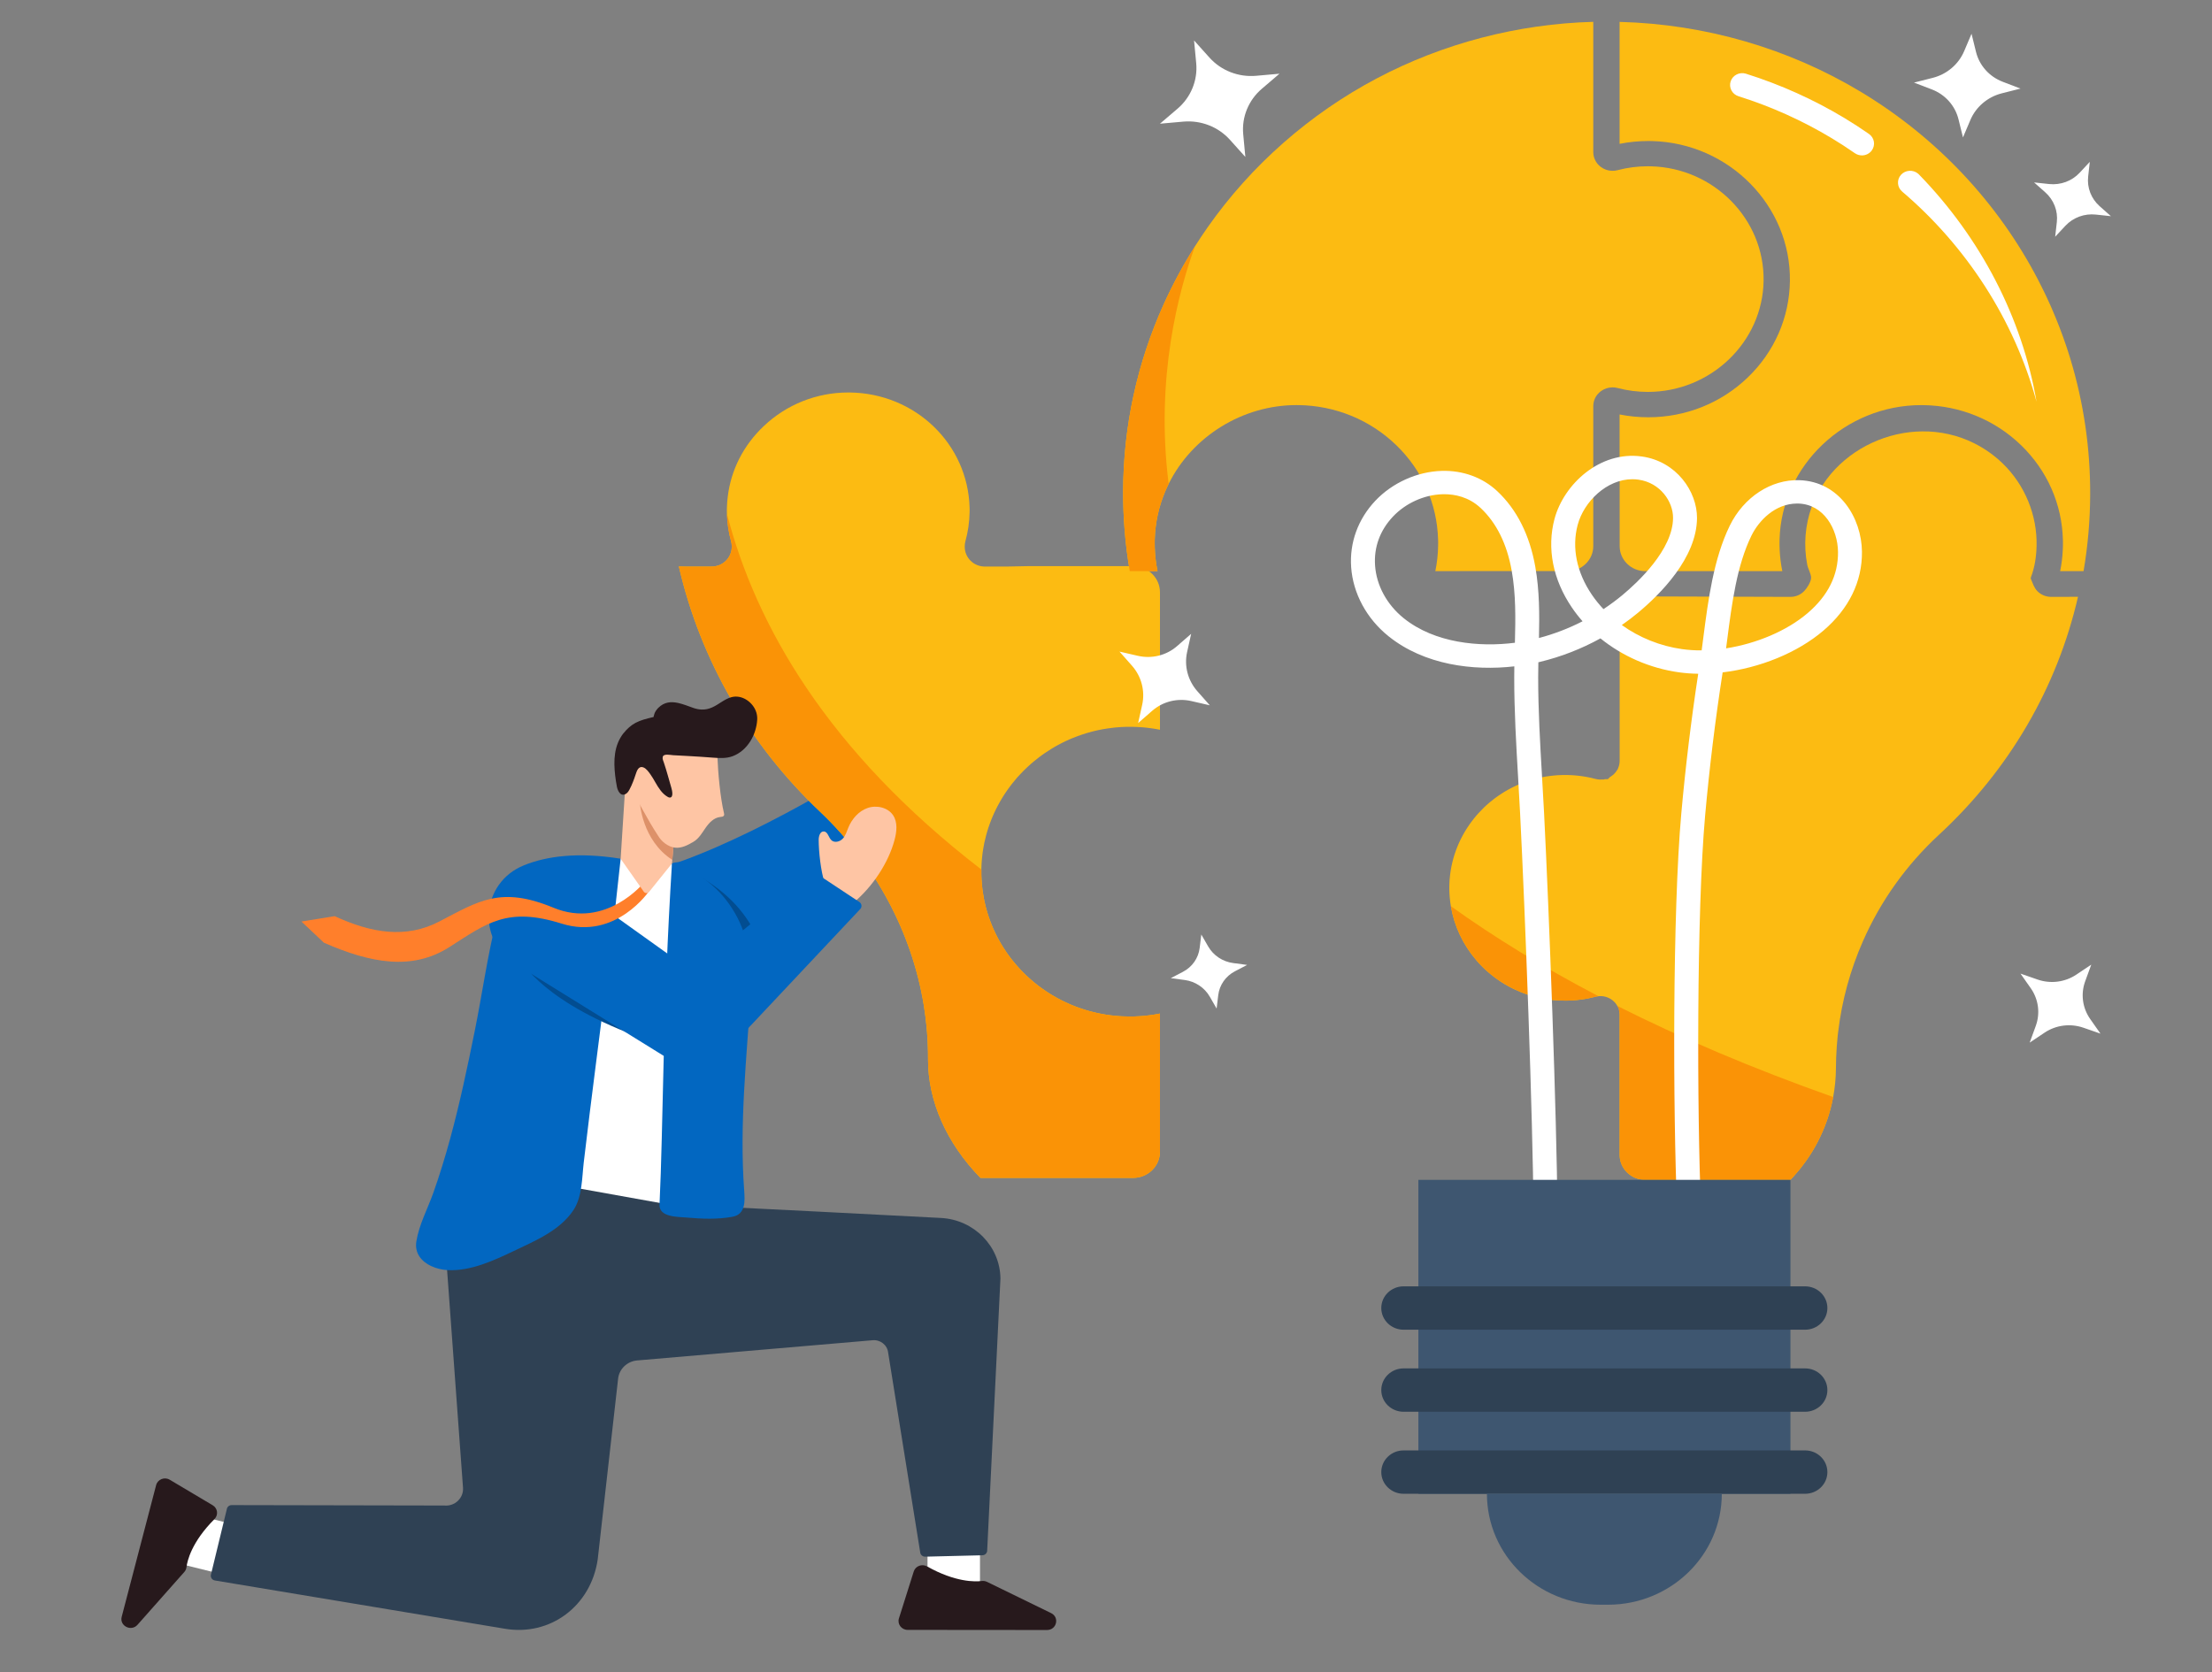
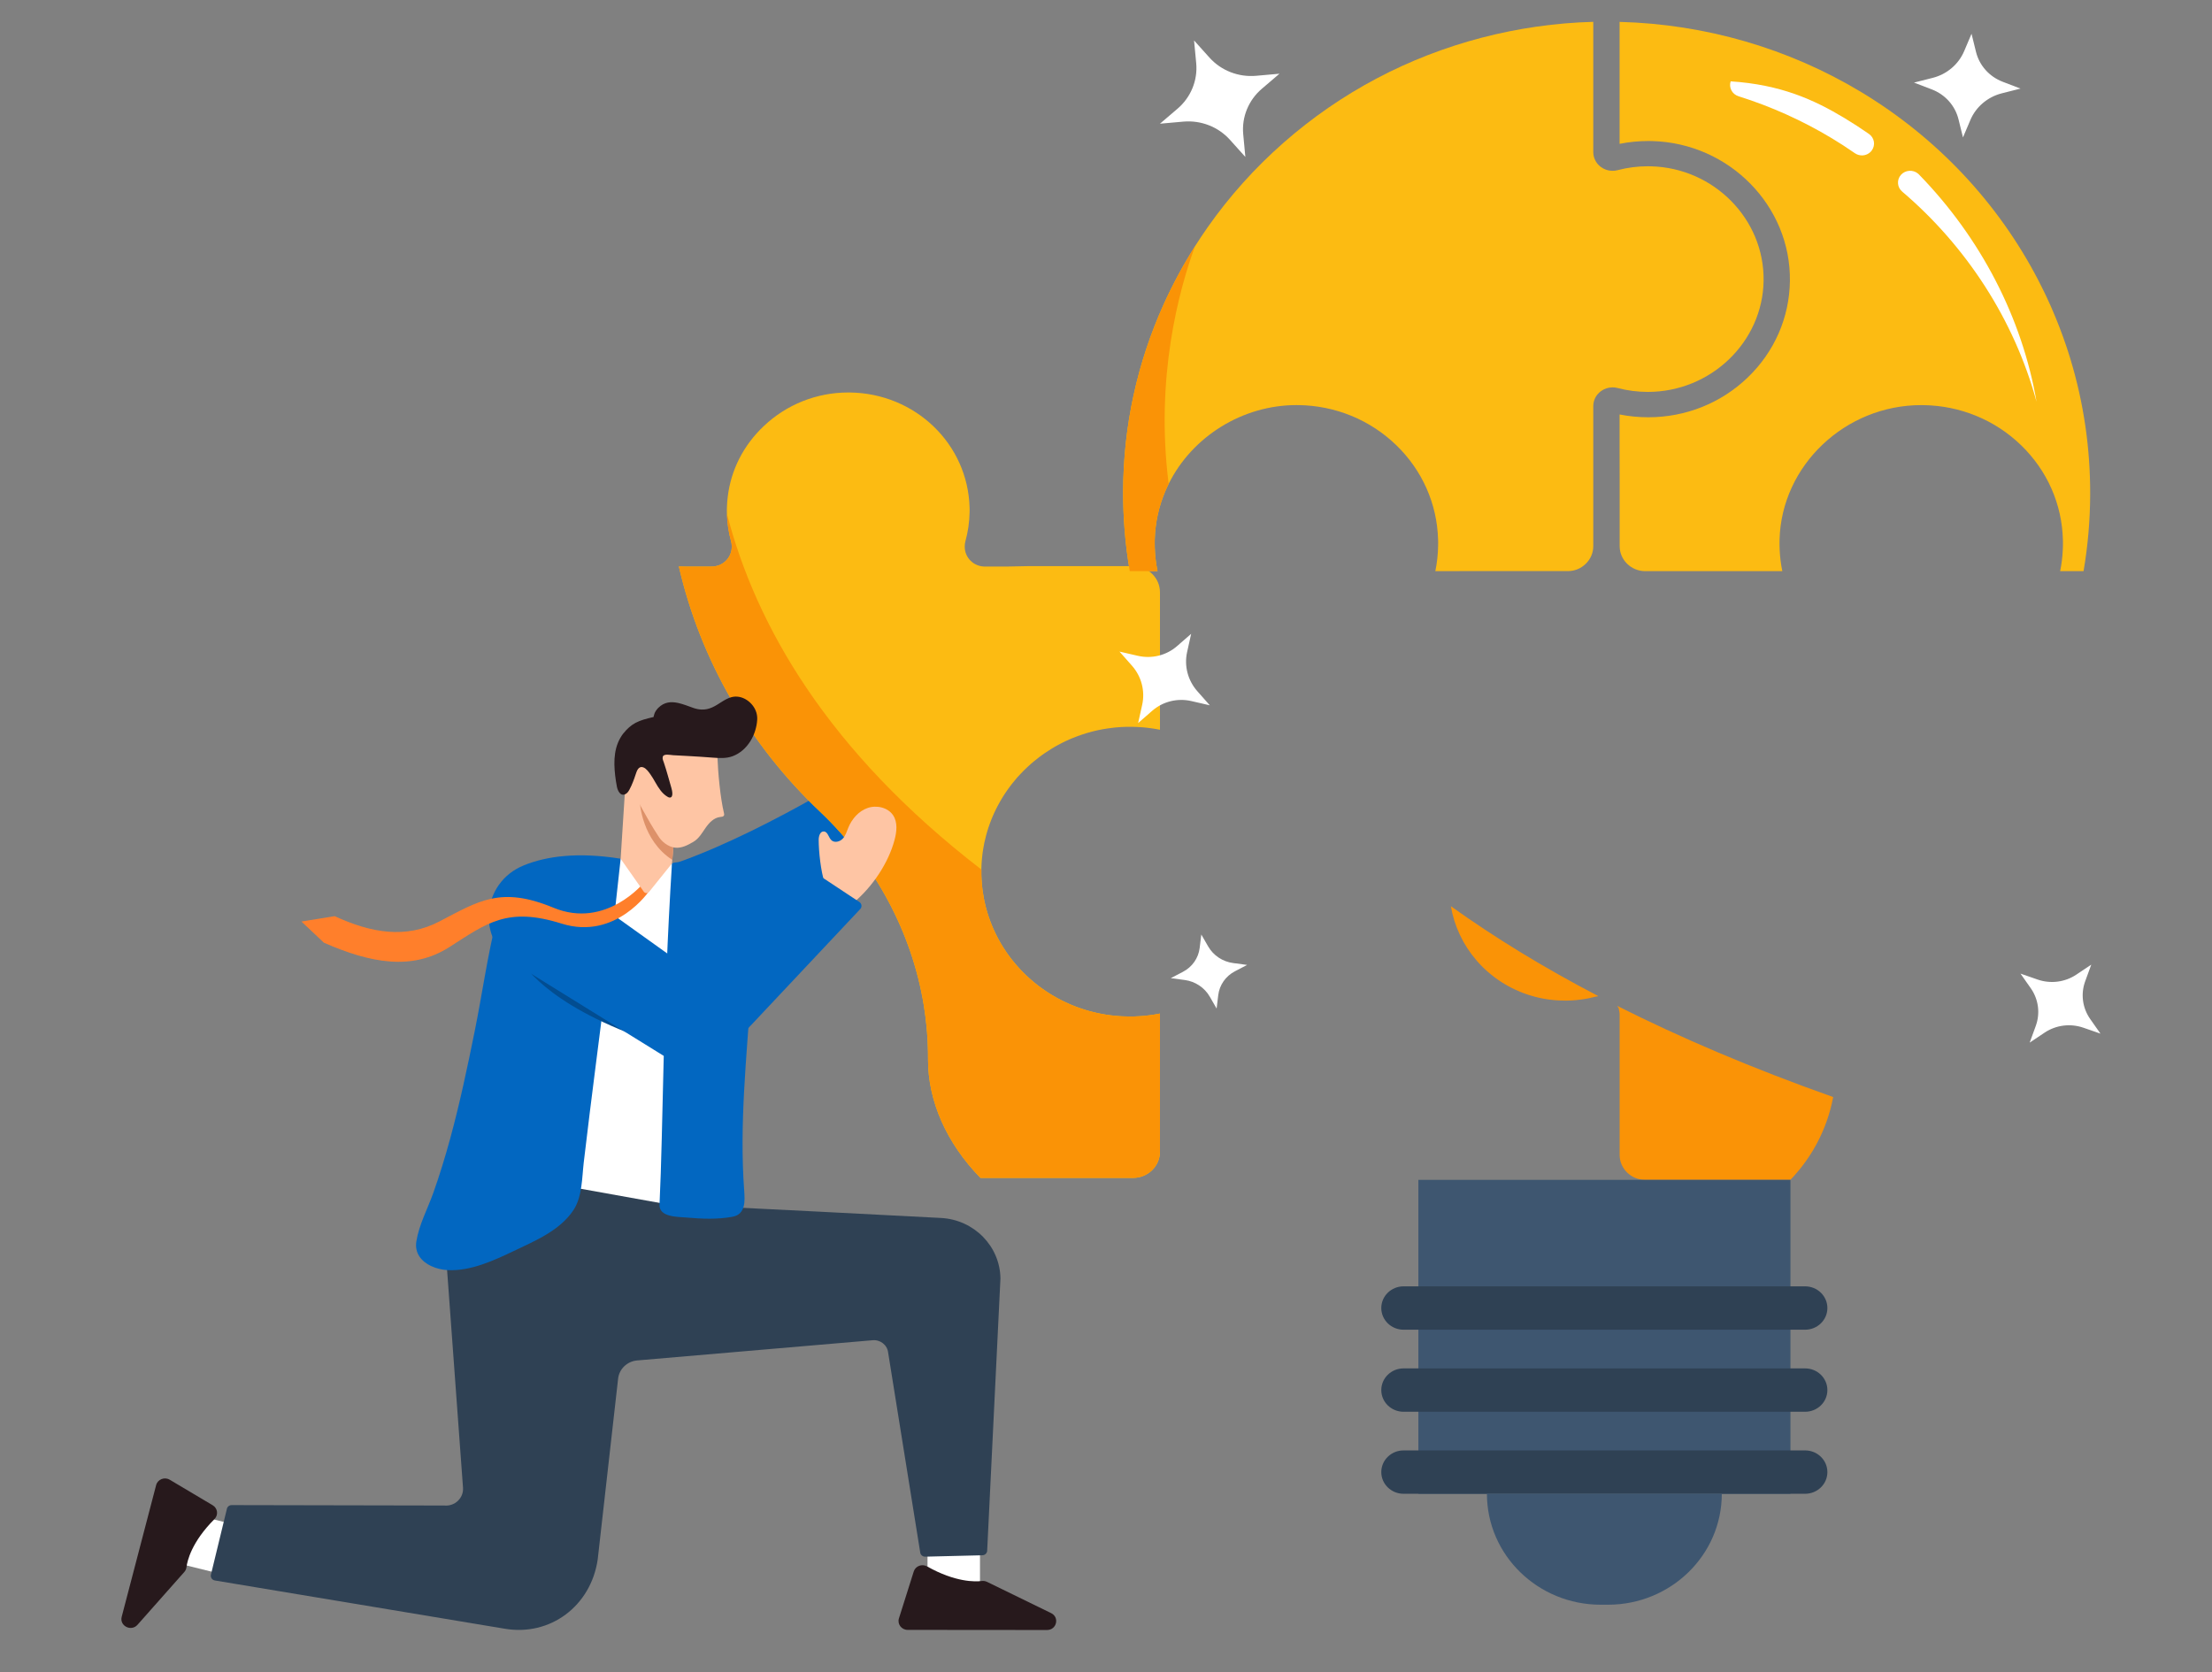
<svg xmlns="http://www.w3.org/2000/svg" width="164" height="124" viewBox="0 0 164 124" fill="none">
  <rect x="0" y="0" width="164" height="124" fill="#808080" stroke="none" />
  <g id="164x124">
    <g id="Group 1020102364">
      <g id="Group">
        <g id="Group_2">
          <path id="Vector" d="M72.657 114.948H68.767V117.771H72.657V114.948Z" fill="white" />
          <path id="Vector_2" d="M77.932 119.618L73.182 117.301C73.063 117.243 72.93 117.22 72.797 117.236C72.3 117.298 70.835 117.337 68.737 116.156C68.358 115.943 67.874 116.123 67.746 116.531L66.648 120.007C66.514 120.431 66.839 120.861 67.295 120.861L77.628 120.87C78.343 120.87 78.571 119.93 77.932 119.618Z" fill="#27191C" />
        </g>
        <g id="Group_3">
          <path id="Vector_3" d="M14.283 112.284L13.326 115.96L16.133 116.654L17.09 112.978L14.283 112.284Z" fill="white" />
          <path id="Vector_4" d="M10.193 120.486L13.665 116.567C13.752 116.47 13.808 116.349 13.824 116.22C13.885 115.736 14.208 114.342 15.898 112.649C16.203 112.343 16.143 111.842 15.77 111.62L12.585 109.727C12.196 109.495 11.688 109.697 11.575 110.128L9.023 119.89C8.847 120.565 9.725 121.012 10.193 120.485V120.486Z" fill="#27191C" />
        </g>
        <path id="Vector_5" d="M15.63 116.802L16.814 111.918C16.837 111.736 17 111.601 17.188 111.608L32.938 111.639C33.721 111.714 34.383 111.083 34.328 110.318L33.002 92.188C32.785 89.224 35.46 86.838 38.471 87.311C44.162 88.207 52.147 89.431 53.744 89.5C55.47 89.574 64.303 90.032 69.758 90.315C72.213 90.443 74.144 92.406 74.174 94.802L73.191 114.969C73.193 115.165 73.032 115.326 72.832 115.328L68.591 115.432C68.404 115.434 68.245 115.297 68.225 115.116L65.848 100.3C65.786 99.732 65.261 99.322 64.679 99.384L47.206 100.884C46.489 100.962 45.919 101.51 45.83 102.209L44.315 115.63C43.819 119.082 40.796 121.367 37.388 120.769L15.949 117.2C15.748 117.177 15.607 116.999 15.632 116.804L15.63 116.802Z" fill="#2F4154" />
        <path id="Vector_6" d="M49.822 64.022L50.63 70.5L50.295 89.45L42.058 87.971L44.641 64.946L46.016 63.677L49.822 64.022Z" fill="white" />
        <path id="Vector_7" d="M72.219 53.636C72.974 52.618 73.733 51.59 74.263 50.443C74.402 50.142 74.525 49.828 74.556 49.499C74.581 49.224 74.535 48.934 74.388 48.695C74.228 48.436 73.928 48.336 73.719 48.122C73.542 47.94 73.481 47.691 73.518 47.447C73.559 47.175 73.75 46.984 73.92 46.77C74.171 46.454 74.435 46.147 74.712 45.851C74.875 45.675 75.04 45.502 75.204 45.325C75.345 45.172 75.471 44.989 75.464 44.777C75.46 44.64 75.391 44.508 75.266 44.446C75.068 44.347 74.853 44.469 74.681 44.59C74.105 44.998 73.559 45.484 73.092 46.005C72.852 46.27 72.628 46.549 72.421 46.839C72.221 47.121 72.077 47.414 71.9 47.707C71.745 47.967 71.556 48.226 71.29 48.383C71.189 48.443 71.055 48.392 71.025 48.28C70.966 48.067 71.039 47.809 71.094 47.58C71.171 47.269 71.141 46.844 70.805 46.769C70.656 46.735 70.503 46.795 70.398 46.903C70.211 47.097 70.187 47.362 70.178 47.614C70.152 48.367 70.225 49.123 70.173 49.875C70.121 50.627 69.93 51.398 69.445 51.985C70.295 52.611 71.249 53.207 72.218 53.637L72.219 53.636Z" fill="#FEC5A4" />
        <path id="Vector_8" d="M49.823 64.017L55.676 73.546L60.177 68.987L61.851 67.574L70.229 60.501L77.183 48.622C77.282 48.452 77.219 48.237 77.042 48.143L73.671 46.359C73.519 46.279 73.328 46.317 73.22 46.449L65.33 56.175C65.33 56.175 57.366 61.38 50.475 63.874C50.474 63.874 50.471 63.874 50.47 63.875C50.196 63.974 50.1 63.922 49.829 64.012C49.824 64.013 49.823 64.014 49.823 64.014V64.017Z" fill="#0267C1" />
        <g id="ì ã´êµ¬">
          <path id="Vector_9" d="M72.76 64.772V64.782C72.76 64.812 72.76 64.844 72.76 64.875L72.762 64.934C72.765 65.019 72.768 65.103 72.773 65.186C72.773 65.201 72.774 65.216 72.775 65.23C72.777 65.266 72.779 65.302 72.782 65.339V65.35C72.79 65.479 72.802 65.621 72.819 65.765L72.834 65.897C72.839 65.937 72.844 65.979 72.849 66.02C72.852 66.04 72.855 66.064 72.859 66.089V66.1L72.866 66.143C72.89 66.308 72.916 66.468 72.946 66.618C72.956 66.669 72.985 66.815 72.985 66.815L72.99 66.838C73.004 66.904 73.018 66.968 73.034 67.03C73.042 67.065 73.052 67.11 73.062 67.154L73.073 67.197L73.098 67.294C73.11 67.338 73.123 67.389 73.138 67.439C73.147 67.475 73.158 67.51 73.167 67.545C73.175 67.573 73.183 67.6 73.192 67.628L73.213 67.701C73.221 67.726 73.228 67.752 73.237 67.776C73.247 67.81 73.256 67.841 73.266 67.871C73.273 67.888 73.278 67.902 73.281 67.916L73.294 67.954C73.379 68.211 73.476 68.467 73.58 68.714C73.594 68.748 73.609 68.782 73.624 68.815L73.631 68.835C73.694 68.977 73.761 69.123 73.832 69.268C73.851 69.307 73.873 69.349 73.894 69.389C73.937 69.478 73.98 69.556 74.017 69.627L74.025 69.641C74.046 69.683 74.07 69.725 74.094 69.766C74.107 69.789 74.158 69.88 74.158 69.88C74.235 70.013 74.305 70.129 74.373 70.238C74.465 70.384 74.562 70.529 74.657 70.667L74.746 70.793L74.854 70.94C74.877 70.969 74.898 71 74.921 71.028L74.938 71.051C74.955 71.074 74.973 71.097 74.991 71.119L75.006 71.139C75.025 71.164 75.048 71.194 75.071 71.221C75.228 71.419 75.4 71.62 75.578 71.813C75.602 71.84 75.635 71.875 75.668 71.91L75.682 71.925C75.736 71.98 75.789 72.036 75.843 72.091L75.855 72.103C75.872 72.12 75.891 72.138 75.91 72.156L75.998 72.244L76.068 72.312L76.077 72.32L76.09 72.332C76.123 72.364 76.15 72.389 76.179 72.415L76.249 72.48L76.306 72.532C76.341 72.564 76.38 72.598 76.418 72.631L76.459 72.667L76.563 72.757C76.579 72.77 76.593 72.782 76.607 72.794L76.647 72.827C76.672 72.847 76.697 72.868 76.721 72.887C76.797 72.949 76.874 73.01 76.948 73.068L76.988 73.098L77.125 73.201L77.163 73.228C77.215 73.266 77.267 73.305 77.322 73.342C77.387 73.389 77.467 73.445 77.567 73.511L77.68 73.586C77.68 73.586 77.755 73.634 77.776 73.647C77.823 73.676 77.875 73.709 77.927 73.741L77.999 73.785L78.067 73.824C78.137 73.868 78.216 73.913 78.296 73.957C78.299 73.959 78.353 73.989 78.353 73.989C78.372 74 78.392 74.01 78.413 74.02L78.445 74.04C78.453 74.044 78.463 74.049 78.471 74.053C78.502 74.07 78.532 74.087 78.564 74.102L78.766 74.21H78.774C78.82 74.233 78.868 74.256 78.916 74.279C79.044 74.34 79.168 74.396 79.275 74.443C79.301 74.454 79.38 74.488 79.4 74.498C79.439 74.515 79.486 74.534 79.534 74.552L79.657 74.602L79.691 74.615C79.718 74.625 79.745 74.636 79.772 74.647C79.789 74.653 79.805 74.659 79.822 74.665C79.846 74.673 80.015 74.736 80.015 74.736C80.021 74.739 80.102 74.766 80.133 74.776C80.149 74.783 80.169 74.789 80.204 74.801L80.251 74.816C80.264 74.82 80.399 74.864 80.399 74.864L80.513 74.899C80.533 74.905 80.561 74.913 80.588 74.921C80.624 74.932 80.657 74.941 80.691 74.95L80.707 74.96L80.807 74.983L80.835 74.992C80.861 74.999 80.887 75.005 80.914 75.011C81.052 75.048 81.186 75.081 81.306 75.106L81.32 75.11L81.351 75.117C81.374 75.122 81.399 75.127 81.423 75.131C81.446 75.137 81.469 75.142 81.493 75.147C81.538 75.156 81.588 75.166 81.637 75.175L81.713 75.19C81.796 75.206 81.885 75.221 81.984 75.237L82.034 75.244C82.067 75.25 82.103 75.255 82.14 75.26C82.14 75.26 82.27 75.278 82.303 75.283C82.421 75.299 82.536 75.312 82.643 75.322C82.661 75.325 82.679 75.325 82.695 75.327L82.82 75.338L82.971 75.349C83.006 75.352 83.043 75.355 83.082 75.357L83.181 75.362C83.198 75.364 83.212 75.365 83.227 75.365C83.397 75.373 83.581 75.378 83.775 75.378C84.023 75.378 84.272 75.37 84.515 75.354L84.688 75.342C84.718 75.339 84.751 75.337 84.784 75.334L84.84 75.328H84.82C84.843 75.328 84.882 75.325 84.882 75.325C84.964 75.317 85.052 75.306 85.139 75.296C85.196 75.29 85.258 75.281 85.321 75.272C85.341 75.269 85.363 75.266 85.385 75.263H85.402L85.407 75.261L85.465 75.253C85.481 75.249 85.496 75.247 85.51 75.245L85.545 75.24C85.567 75.237 85.589 75.233 85.608 75.23C85.656 75.222 85.702 75.214 85.748 75.206C85.765 75.203 85.781 75.2 85.798 75.197L85.814 75.194C85.872 75.184 85.929 75.174 85.988 75.161C85.992 75.16 85.996 75.159 86.001 75.159V85.403C86.001 86.473 85.107 87.344 84.011 87.344H72.692C70.173 84.764 68.794 81.641 68.806 78.536C68.808 77.881 68.784 77.216 68.732 76.556C68.72 76.403 68.707 76.25 68.692 76.097L68.689 76.067C68.665 75.82 68.636 75.564 68.599 75.284C68.572 75.068 68.539 74.842 68.499 74.592C68.497 74.579 68.494 74.566 68.492 74.552C67.618 69.164 64.889 64.067 60.807 60.197C55.542 55.209 51.926 48.926 50.331 42.002L50.822 42.013H52.756C53.164 42.013 53.544 41.857 53.828 41.573C54.098 41.304 54.254 40.93 54.254 40.549C54.257 40.411 54.24 40.273 54.203 40.139C54.018 39.473 53.915 38.788 53.895 38.099C53.894 38.067 53.894 38.035 53.893 38.003C53.891 37.949 53.892 37.902 53.892 37.856C53.892 37.826 53.892 37.796 53.892 37.764L53.895 37.63C53.902 37.365 53.922 37.097 53.955 36.836C54.197 34.834 55.122 33.022 56.627 31.596C58.325 29.988 60.55 29.104 62.892 29.104H62.9C62.937 29.104 62.975 29.104 63.012 29.104C67.866 29.168 71.761 32.92 71.886 37.646C71.886 37.686 71.887 37.724 71.888 37.762V37.851C71.888 37.897 71.888 37.943 71.886 37.989V38.003C71.873 38.723 71.769 39.44 71.576 40.133C71.539 40.27 71.522 40.41 71.526 40.551C71.526 40.93 71.681 41.303 71.955 41.575C72.236 41.857 72.615 42.012 73.024 42.012H74.621L76.285 41.979H83.977C83.997 41.979 84.019 41.979 84.039 41.978C84.561 41.985 85.052 42.189 85.422 42.554C85.795 42.921 86.001 43.406 86.001 43.919V54.114C85.983 54.11 85.965 54.106 85.947 54.104L85.772 54.072C85.772 54.072 85.741 54.066 85.726 54.063L85.708 54.059L85.522 54.029C85.457 54.019 85.39 54.009 85.324 54.001L85.299 53.997C85.277 53.993 85.255 53.99 85.232 53.989L85.142 53.977C85.128 53.975 85.111 53.973 85.094 53.971L85.047 53.966C85.011 53.962 84.975 53.958 84.939 53.954L84.764 53.937L84.61 53.925C84.559 53.922 84.513 53.919 84.468 53.917H84.452C84.41 53.912 84.361 53.91 84.312 53.908L84.28 53.906H84.273C84.176 53.901 84.097 53.898 84.025 53.898H84.02C83.982 53.897 83.944 53.896 83.907 53.896H83.628C83.575 53.896 83.522 53.896 83.468 53.898L83.3 53.904L83.125 53.912C83.057 53.917 82.996 53.922 82.934 53.926L82.898 53.929C82.843 53.933 82.789 53.937 82.737 53.942L82.682 53.947L82.638 53.953C82.619 53.953 82.601 53.956 82.581 53.958C82.405 53.976 82.23 53.998 82.065 54.025C81.956 54.041 81.839 54.061 81.72 54.083C81.512 54.121 81.285 54.17 81.051 54.228C80.942 54.255 80.828 54.285 80.713 54.319C80.665 54.333 80.608 54.349 80.552 54.366C80.438 54.4 80.329 54.435 80.229 54.469C80.09 54.515 79.989 54.551 79.9 54.585C79.765 54.633 79.607 54.695 79.439 54.765C79.383 54.789 79.336 54.81 79.288 54.83C79.288 54.83 79.16 54.888 79.141 54.897C79.141 54.897 79.091 54.92 79.083 54.924L79.075 54.926L79.03 54.946L78.973 54.975L78.912 55.003L78.905 55.008C78.884 55.018 78.835 55.041 78.835 55.041C78.793 55.063 78.749 55.085 78.703 55.108C78.639 55.141 78.585 55.169 78.532 55.197C78.484 55.223 78.433 55.251 78.382 55.278L78.243 55.355C78.181 55.391 78.123 55.425 78.065 55.46C78.04 55.475 78.011 55.492 77.982 55.511L77.904 55.558C77.755 55.65 77.607 55.746 77.466 55.843C77.4 55.887 77.329 55.938 77.251 55.994C77.186 56.041 77.126 56.086 77.066 56.13L77.049 56.143C76.902 56.254 76.766 56.363 76.642 56.467L76.597 56.505C76.547 56.547 76.498 56.588 76.448 56.631L76.433 56.644C76.372 56.698 76.313 56.752 76.254 56.805C76.049 56.993 75.847 57.191 75.656 57.396C75.624 57.431 75.59 57.466 75.558 57.502L75.472 57.597H75.465L75.347 57.736L75.146 57.981C75.114 58.019 75.081 58.059 75.049 58.098C75 58.161 74.956 58.22 74.91 58.28L74.888 58.309C74.85 58.358 74.812 58.409 74.777 58.46L74.755 58.489C74.709 58.554 74.664 58.618 74.622 58.679L74.617 58.687C74.609 58.699 74.601 58.71 74.594 58.721C74.57 58.756 74.546 58.79 74.523 58.824L74.49 58.874C74.447 58.942 74.405 59.006 74.365 59.069L74.347 59.098L74.323 59.138C74.311 59.159 74.297 59.179 74.286 59.2L74.275 59.218C74.244 59.27 74.213 59.322 74.183 59.374C74.108 59.5 74.035 59.632 73.963 59.77L73.857 59.977L73.811 60.071C73.771 60.153 73.735 60.229 73.7 60.306C73.666 60.381 73.632 60.458 73.598 60.537L73.589 60.559C73.576 60.591 73.562 60.621 73.55 60.652L73.504 60.766L73.47 60.851L73.465 60.864L73.462 60.876C73.442 60.925 73.422 60.978 73.402 61.032L73.377 61.099C73.341 61.201 73.31 61.292 73.279 61.381C73.267 61.419 73.255 61.458 73.243 61.498L73.238 61.514C73.223 61.559 73.208 61.609 73.193 61.66L73.178 61.708C73.168 61.74 73.159 61.774 73.151 61.805L73.127 61.888C73.075 62.081 73.028 62.271 72.988 62.458C72.983 62.477 72.968 62.553 72.968 62.553L72.963 62.58C72.937 62.71 72.912 62.841 72.893 62.97C72.886 63.008 72.879 63.046 72.875 63.082C72.873 63.095 72.862 63.163 72.862 63.163L72.841 63.324C72.836 63.362 72.832 63.396 72.829 63.429C72.816 63.539 72.807 63.629 72.8 63.712L72.79 63.831C72.79 63.853 72.787 63.875 72.785 63.897L72.779 63.975L72.769 64.162V64.197C72.763 64.29 72.76 64.383 72.76 64.477C72.758 64.575 72.758 64.674 72.76 64.771L72.76 64.772Z" fill="#FCBB12" />
          <path id="Vector_10" d="M86.001 75.159V85.403C86.001 86.473 85.107 87.344 84.011 87.344H72.692C70.173 84.764 68.794 81.642 68.806 78.537C68.808 77.882 68.784 77.216 68.732 76.556C68.72 76.404 68.707 76.25 68.692 76.097L68.689 76.067C68.665 75.82 68.636 75.564 68.599 75.284C68.572 75.068 68.539 74.842 68.499 74.593C68.497 74.579 68.494 74.566 68.492 74.552C67.618 69.164 64.889 64.067 60.807 60.197C55.542 55.209 51.926 48.927 50.331 42.003L50.822 42.014H52.756C53.164 42.014 53.544 41.857 53.828 41.573C54.098 41.304 54.254 40.93 54.254 40.549C54.257 40.411 54.24 40.273 54.203 40.139C54.018 39.473 53.915 38.788 53.895 38.099C56.043 46.386 61.356 55.695 72.76 64.478C72.758 64.576 72.758 64.676 72.76 64.772V64.782C72.76 64.813 72.76 64.844 72.76 64.875L72.761 64.934C72.764 65.02 72.767 65.103 72.772 65.186C72.772 65.202 72.773 65.216 72.774 65.23C72.776 65.266 72.778 65.302 72.781 65.339V65.351C72.789 65.48 72.801 65.621 72.818 65.766L72.833 65.897C72.838 65.938 72.843 65.979 72.848 66.02C72.851 66.041 72.854 66.065 72.858 66.089V66.1L72.865 66.144C72.889 66.308 72.915 66.468 72.945 66.618C72.955 66.67 72.984 66.815 72.984 66.815L72.989 66.838C73.003 66.904 73.017 66.968 73.033 67.03C73.041 67.065 73.051 67.11 73.061 67.154L73.072 67.197L73.097 67.294C73.109 67.338 73.122 67.389 73.137 67.44C73.146 67.475 73.157 67.51 73.166 67.545C73.174 67.573 73.182 67.601 73.191 67.628L73.212 67.702C73.22 67.727 73.228 67.752 73.236 67.776C73.246 67.81 73.255 67.842 73.265 67.871C73.272 67.888 73.277 67.902 73.28 67.916L73.294 67.955C73.379 68.211 73.475 68.467 73.579 68.714C73.594 68.748 73.608 68.782 73.623 68.816L73.63 68.835C73.693 68.978 73.761 69.124 73.831 69.268C73.85 69.308 73.872 69.349 73.893 69.389C73.936 69.478 73.978 69.556 74.016 69.628L74.024 69.641C74.046 69.683 74.069 69.725 74.093 69.767C74.106 69.79 74.157 69.881 74.157 69.881C74.234 70.013 74.304 70.129 74.372 70.239C74.464 70.385 74.561 70.529 74.656 70.667L74.746 70.793L74.853 70.94C74.876 70.97 74.897 71 74.92 71.028L74.937 71.052C74.954 71.075 74.972 71.097 74.99 71.12L75.005 71.14C75.024 71.165 75.047 71.194 75.07 71.222C75.227 71.419 75.399 71.62 75.577 71.813C75.601 71.84 75.634 71.876 75.667 71.911L75.681 71.925C75.735 71.981 75.788 72.037 75.842 72.091L75.854 72.103C75.871 72.12 75.89 72.139 75.909 72.156L75.998 72.245L76.067 72.312L76.076 72.32L76.089 72.333C76.122 72.364 76.149 72.39 76.178 72.415L76.248 72.48L76.305 72.532C76.34 72.564 76.379 72.599 76.417 72.632L76.458 72.668L76.562 72.757C76.578 72.771 76.592 72.782 76.606 72.794L76.647 72.828C76.671 72.848 76.696 72.868 76.72 72.887C76.796 72.949 76.873 73.011 76.948 73.069L76.987 73.098L77.124 73.201L77.162 73.229C77.214 73.266 77.266 73.305 77.321 73.343C77.386 73.39 77.466 73.445 77.566 73.511L77.679 73.586C77.679 73.586 77.754 73.634 77.775 73.647C77.822 73.677 77.874 73.71 77.926 73.741L77.998 73.785L78.066 73.825C78.136 73.868 78.216 73.913 78.295 73.957C78.299 73.959 78.352 73.989 78.352 73.989C78.371 74 78.391 74.01 78.412 74.02L78.444 74.04C78.452 74.044 78.462 74.049 78.47 74.054C78.501 74.07 78.532 74.087 78.563 74.102L78.766 74.21H78.773C78.819 74.233 78.867 74.256 78.915 74.279C79.043 74.341 79.168 74.397 79.274 74.444C79.3 74.455 79.379 74.489 79.4 74.498C79.438 74.515 79.485 74.534 79.534 74.552L79.656 74.603L79.69 74.616C79.718 74.626 79.744 74.637 79.771 74.647C79.788 74.653 79.804 74.66 79.821 74.665C79.845 74.674 80.014 74.736 80.014 74.736C80.02 74.739 80.1 74.766 80.132 74.777C80.148 74.783 80.168 74.79 80.203 74.801L80.25 74.816C80.263 74.821 80.398 74.864 80.398 74.864L80.512 74.899C80.532 74.905 80.56 74.914 80.587 74.921C80.623 74.932 80.656 74.941 80.69 74.95L80.706 74.96L80.806 74.984L80.834 74.992C80.86 74.999 80.886 75.006 80.913 75.011C81.052 75.048 81.186 75.081 81.305 75.107L81.32 75.111L81.35 75.117C81.373 75.122 81.398 75.127 81.422 75.132C81.445 75.137 81.469 75.143 81.492 75.147C81.537 75.156 81.587 75.167 81.636 75.176L81.712 75.191C81.795 75.206 81.884 75.222 81.983 75.237L82.033 75.245C82.066 75.25 82.102 75.256 82.139 75.26C82.139 75.26 82.269 75.279 82.302 75.283C82.421 75.299 82.535 75.312 82.642 75.322C82.66 75.325 82.678 75.326 82.694 75.328L82.82 75.339L82.97 75.35C83.005 75.352 83.042 75.355 83.081 75.357L83.18 75.362C83.197 75.364 83.211 75.365 83.226 75.365C83.396 75.374 83.58 75.378 83.774 75.378C84.022 75.378 84.272 75.37 84.514 75.354L84.687 75.342C84.717 75.34 84.75 75.338 84.783 75.334L84.84 75.328H84.819C84.842 75.328 84.881 75.325 84.881 75.325C84.963 75.317 85.051 75.306 85.138 75.296C85.195 75.29 85.257 75.281 85.32 75.272C85.34 75.27 85.362 75.267 85.384 75.263H85.401L85.406 75.261L85.464 75.253C85.48 75.249 85.495 75.248 85.509 75.246L85.544 75.24C85.566 75.237 85.588 75.234 85.607 75.23C85.655 75.223 85.701 75.214 85.747 75.206C85.764 75.203 85.78 75.201 85.797 75.197L85.813 75.194C85.871 75.184 85.928 75.174 85.987 75.161C85.991 75.16 85.995 75.159 86 75.159H86.001Z" fill="#FA9306" />
        </g>
-         <path id="Vector_11" d="M49.823 64.023L54.642 74.248L56.855 74.181C57.355 67.736 52.43 65.112 50.42 64.315C50.419 64.315 50.418 64.314 50.416 64.314C49.95 64.13 49.876 64.039 49.83 64.027C49.825 64.026 49.823 64.025 49.823 64.025V64.023Z" fill="#024D91" />
        <path id="Vector_12" d="M49.821 64.023C49.125 75.039 49.182 83.38 48.898 89.324C48.852 90.269 50.258 90.228 50.896 90.284C52.026 90.384 53.178 90.433 54.298 90.229C55.295 90.047 55.231 89.053 55.175 88.28C54.811 83.368 55.356 78.453 55.673 73.552C55.802 71.568 55.511 69.49 54.504 67.736C53.442 65.887 51.875 64.645 49.821 64.023Z" fill="#0267C1" />
        <path id="Vector_13" d="M31.969 93.883C32.35 94.063 32.785 94.163 33.202 94.184C34.912 94.265 36.617 93.467 38.111 92.757C39.703 91.999 41.518 91.24 42.519 89.729C43.173 88.742 43.148 87.322 43.28 86.194C43.841 81.395 44.488 76.606 45.075 71.807L45.114 71.489L45.553 67.898L37.789 67.342C37.789 67.342 37.721 67.621 37.599 68.108C37.578 68.192 36.872 67.939 36.849 68.035C36.15 70.802 35.76 73.669 35.195 76.465C34.656 79.128 34.097 81.789 33.382 84.414C33.012 85.767 32.603 87.111 32.133 88.435C31.713 89.621 31.069 90.806 30.869 92.054C30.727 92.933 31.253 93.548 31.969 93.885V93.883Z" fill="#0267C1" />
        <path id="Vector_14" d="M38.5 71.003C38.5 71.003 39.754 73.884 46.499 76.561L42.586 72.069L38.5 71.003Z" fill="#024D91" />
        <path id="Vector_15" d="M63.325 66.901C64.696 65.735 65.865 64.001 66.322 62.285C66.484 61.675 66.566 60.982 66.215 60.453C65.829 59.874 64.992 59.683 64.325 59.915C63.659 60.146 63.163 60.725 62.898 61.365C62.781 61.649 62.697 61.956 62.489 62.183C62.28 62.41 61.889 62.519 61.655 62.316C61.424 62.115 61.387 61.67 61.078 61.656C60.803 61.643 60.698 62.002 60.698 62.272C60.699 63.162 60.857 64.608 61.137 65.455L63.327 66.901H63.325Z" fill="#FEC5A4" />
        <path id="Vector_16" d="M60.562 64.799L63.716 66.886C63.897 67.005 63.926 67.252 63.779 67.409L53.981 77.831C52.806 79.08 50.879 79.329 49.411 78.42L38.21 71.483C35.315 69.69 35.673 65.453 38.839 64.167C40.521 63.484 42.835 63.169 46.016 63.676L45.552 67.9L51.363 72.055L60.126 64.826C60.248 64.722 60.428 64.71 60.562 64.799Z" fill="#0267C1" />
        <g id="Group_4">
          <path id="Vector_17" d="M47.745 65.442C47.745 65.442 44.938 68.924 41.036 67.311C37.134 65.697 35.512 66.8 32.582 68.327C30.095 69.624 27.532 69.191 24.817 67.937L22.351 68.335L24.014 69.904C27.428 71.401 30.532 72.008 33.311 70.233C36.091 68.458 37.605 67.22 41.638 68.488C45.671 69.757 48.15 66.044 48.15 66.044L47.744 65.443L47.745 65.442Z" fill="#FF7F2B" />
          <g id="Group_5">
            <path id="Vector_18" d="M46.384 57.901L46.015 63.679L47.729 66.121C47.823 66.254 48.024 66.261 48.127 66.133L49.822 64.025L49.843 63.766L49.868 63.469L50.07 61.059L50.089 60.818L46.384 57.901Z" fill="#FEC5A4" />
            <path id="Vector_19" d="M47.44 59.49C47.44 59.49 47.575 62.303 49.852 63.766L49.877 63.47L50.079 61.059L47.441 59.49H47.44Z" fill="#DD9169" />
            <path id="Vector_20" d="M53.191 56.14C53.233 57.295 53.405 59.161 53.674 60.287C53.689 60.351 53.704 60.423 53.67 60.48C53.62 60.566 53.499 60.571 53.398 60.582C52.931 60.631 52.577 61.008 52.313 61.387C52.05 61.766 51.812 62.188 51.409 62.424C51.006 62.66 50.549 62.907 50.062 62.858C49.541 62.807 49.032 62.398 48.785 61.961C48.052 60.848 47.188 59.231 46.28 57.455L47.152 54.773L53.191 56.139V56.14Z" fill="#FEC5A4" />
            <path id="Vector_21" d="M46.238 54.362C46.481 54.054 46.774 53.786 47.12 53.601C47.506 53.396 47.938 53.293 48.361 53.19C48.374 53.187 48.41 53.18 48.452 53.171C48.479 53.054 48.534 52.88 48.544 52.86C48.593 52.754 48.657 52.656 48.734 52.568C48.756 52.541 48.781 52.515 48.806 52.49C49.255 52.043 49.764 52.013 50.282 52.128C50.657 52.209 51.037 52.367 51.401 52.493C51.605 52.565 51.805 52.607 52.002 52.614C52.269 52.627 52.532 52.577 52.801 52.456C53.293 52.239 53.686 51.853 54.213 51.702C55.019 51.473 55.852 52.092 56.075 52.828C56.128 53.002 56.151 53.187 56.14 53.368C56.074 54.474 55.428 55.657 54.323 56.073C53.855 56.249 53.345 56.221 52.855 56.182C52.205 56.13 51.554 56.09 50.903 56.054C50.571 56.036 50.237 56.018 49.905 56.001C49.71 55.99 49.198 55.861 49.135 56.131C49.101 56.276 49.176 56.422 49.222 56.555C49.431 57.171 49.594 57.804 49.777 58.427C49.824 58.585 49.969 59.179 49.632 59.139C49.584 59.134 49.54 59.112 49.498 59.087C49.082 58.85 48.817 58.412 48.587 58.013C48.472 57.812 48.358 57.609 48.221 57.419C48.099 57.248 47.922 56.996 47.717 56.912C47.347 56.762 47.217 57.153 47.131 57.418C47.001 57.815 46.865 58.182 46.669 58.551C46.599 58.683 46.51 58.812 46.375 58.883C46.004 59.077 45.798 58.637 45.741 58.352C45.686 58.069 45.641 57.783 45.608 57.498C45.484 56.402 45.513 55.273 46.235 54.359L46.238 54.362Z" fill="#27191C" />
          </g>
        </g>
      </g>
      <g id="ì êµ¬">
        <g id="Group_6">
          <g id="Group_7">
            <path id="Vector_22" d="M152.741 42.352C152.847 41.838 152.913 41.313 152.936 40.783C152.938 40.747 152.94 40.706 152.942 40.664C152.943 40.629 152.944 40.59 152.945 40.551L152.947 40.476C152.947 40.445 152.948 40.417 152.949 40.39C152.949 40.369 152.949 40.342 152.949 40.316V40.192C152.948 40.142 152.947 40.098 152.946 40.055C152.887 37.393 151.785 34.891 149.844 33.013C147.901 31.132 145.325 30.077 142.588 30.041C142.539 30.041 142.492 30.04 142.444 30.04C136.804 30.04 132.091 34.508 131.938 40.001C131.937 40.06 131.936 40.122 131.936 40.181C131.936 40.217 131.935 40.257 131.935 40.295C131.935 40.326 131.935 40.356 131.935 40.386C131.935 40.412 131.935 40.446 131.937 40.48C131.937 40.543 131.94 40.613 131.943 40.684C131.944 40.715 131.946 40.752 131.947 40.788C131.972 41.314 132.037 41.839 132.143 42.353H122.01C122.002 42.353 121.974 42.353 121.959 42.353C120.924 42.342 120.084 41.512 120.084 40.503V35.937L120.078 33.289V30.733C120.773 30.872 121.484 30.942 122.2 30.942C124.981 30.942 127.602 29.893 129.581 27.989C131.559 26.086 132.668 23.548 132.706 20.842C132.784 15.268 128.202 10.61 122.49 10.46C122.395 10.458 122.299 10.457 122.204 10.457C121.488 10.457 120.775 10.527 120.078 10.666V1.623C126.419 1.786 132.604 3.582 137.987 6.825C143.599 10.207 148.14 15.032 151.12 20.777C151.126 20.79 151.133 20.805 151.141 20.82C151.221 20.975 151.304 21.138 151.391 21.313L151.516 21.568C151.556 21.648 151.597 21.734 151.638 21.819L151.761 22.08L151.785 22.132C151.817 22.2 151.844 22.257 151.87 22.316L151.889 22.357C151.915 22.413 151.94 22.468 151.965 22.524L151.974 22.543C152.017 22.639 152.061 22.739 152.105 22.839C152.512 23.77 152.88 24.725 153.2 25.678C153.235 25.784 153.271 25.892 153.306 26C153.311 26.014 153.317 26.033 153.323 26.052C153.328 26.065 153.419 26.356 153.427 26.379L153.43 26.389C153.459 26.481 153.487 26.572 153.514 26.662C154.493 29.901 154.981 33.271 154.968 36.682C154.961 38.581 154.796 40.488 154.477 42.353H152.743L152.741 42.352Z" fill="#FCBB12" />
            <path id="Vector_23" d="M142.274 12.939C144.559 15.284 146.472 17.941 147.946 20.79C149.42 23.637 150.456 26.681 150.991 29.786C150.162 26.743 148.855 23.851 147.162 21.22C145.47 18.59 143.392 16.218 141.027 14.204C140.653 13.885 140.614 13.33 140.94 12.964C141.268 12.6 141.837 12.562 142.212 12.88C142.232 12.898 142.252 12.916 142.271 12.935L142.274 12.938V12.939Z" fill="white" />
-             <path id="Vector_24" d="M138.044 11.523C137.863 11.523 137.68 11.469 137.522 11.36C136.966 10.973 136.391 10.6 135.813 10.252C133.649 8.948 131.321 7.899 128.893 7.136C128.42 6.987 128.161 6.493 128.313 6.032C128.466 5.571 128.973 5.318 129.446 5.466C132.011 6.273 134.472 7.381 136.759 8.759C137.371 9.127 137.979 9.522 138.567 9.933C138.971 10.214 139.065 10.762 138.776 11.156C138.601 11.396 138.323 11.524 138.043 11.524L138.044 11.523Z" fill="white" />
+             <path id="Vector_24" d="M138.044 11.523C137.863 11.523 137.68 11.469 137.522 11.36C136.966 10.973 136.391 10.6 135.813 10.252C133.649 8.948 131.321 7.899 128.893 7.136C128.42 6.987 128.161 6.493 128.313 6.032C132.011 6.273 134.472 7.381 136.759 8.759C137.371 9.127 137.979 9.522 138.567 9.933C138.971 10.214 139.065 10.762 138.776 11.156C138.601 11.396 138.323 11.524 138.043 11.524L138.044 11.523Z" fill="white" />
          </g>
          <g id="Group_8">
            <path id="Vector_25" d="M130.755 20.812C130.692 25.361 126.843 29.061 122.175 29.061C121.415 29.061 120.66 28.964 119.933 28.773C119.811 28.741 119.685 28.724 119.558 28.724C119.24 28.724 118.939 28.824 118.687 29.012C118.331 29.277 118.127 29.681 118.127 30.118V33.352V40.499C118.127 40.992 117.929 41.456 117.569 41.807C117.209 42.158 116.765 42.338 116.278 42.349H108.872L106.417 42.35C106.546 41.727 106.615 41.094 106.623 40.46C106.625 40.411 106.625 40.351 106.625 40.291V40.185L106.621 40.017C106.55 37.362 105.449 34.877 103.52 33.01C101.578 31.131 99.001 30.075 96.265 30.039H96.251C96.212 30.038 96.166 30.038 96.121 30.038C92.125 30.038 88.389 32.364 86.645 35.883C86.558 36.056 86.477 36.231 86.402 36.409C85.914 37.554 85.65 38.762 85.615 39.998C85.614 40.056 85.612 40.117 85.612 40.175C85.612 40.21 85.612 40.252 85.612 40.294C85.612 40.352 85.612 40.41 85.614 40.468L85.617 40.623C85.635 41.204 85.704 41.783 85.821 42.35H83.762C83.427 40.393 83.262 38.394 83.27 36.404C83.291 31.582 84.308 26.915 86.293 22.53C86.616 21.815 86.976 21.089 87.363 20.372C87.749 19.656 88.161 18.951 88.595 18.266C88.898 17.787 89.211 17.317 89.534 16.857C92.753 12.266 97.093 8.445 102.085 5.808C106.997 3.214 112.536 1.768 118.127 1.619V11.273C118.127 11.316 118.129 11.352 118.133 11.386C118.134 11.419 118.138 11.445 118.141 11.463C118.144 11.495 118.151 11.532 118.16 11.573C118.167 11.604 118.176 11.635 118.186 11.669L118.19 11.684C118.204 11.729 118.22 11.77 118.236 11.807L118.241 11.821L118.247 11.831C118.265 11.873 118.285 11.913 118.31 11.955L118.315 11.965L118.322 11.976C118.345 12.014 118.368 12.05 118.398 12.09L118.408 12.104L118.448 12.155C118.464 12.173 118.479 12.191 118.497 12.208C118.518 12.233 118.541 12.255 118.567 12.279C118.599 12.309 118.636 12.341 118.68 12.374C118.938 12.568 119.238 12.667 119.556 12.667C119.684 12.667 119.811 12.65 119.933 12.618C120.661 12.426 121.417 12.329 122.176 12.329C122.255 12.329 122.335 12.331 122.414 12.333C127.078 12.455 130.82 16.26 130.755 20.812Z" fill="#FCBB12" />
            <path id="Vector_26" d="M86.645 35.883C86.558 36.056 86.477 36.231 86.402 36.409C85.914 37.554 85.65 38.762 85.615 39.998C85.614 40.056 85.612 40.117 85.612 40.175C85.612 40.21 85.612 40.252 85.612 40.294C85.612 40.352 85.612 40.41 85.614 40.468L85.617 40.623C85.635 41.204 85.704 41.783 85.821 42.35H83.762C83.427 40.393 83.262 38.394 83.27 36.404C83.291 31.582 84.308 26.915 86.293 22.53C86.616 21.815 86.976 21.089 87.363 20.372C87.749 19.656 88.161 18.952 88.595 18.266C87.393 21.552 85.646 28.006 86.646 35.883H86.645Z" fill="#FA9306" />
          </g>
          <g id="Group_9">
-             <path id="Vector_27" d="M154.065 44.255C152.511 51.007 148.953 57.099 143.758 61.899C141.336 64.141 139.438 66.798 138.119 69.795C137.178 71.935 136.562 74.186 136.287 76.49L136.278 76.551V76.562C136.273 76.599 136.269 76.636 136.265 76.673L136.262 76.693L136.231 76.997V77.016C136.211 77.191 136.195 77.388 136.179 77.616C136.141 78.145 136.12 78.683 136.118 79.216C136.115 79.926 136.046 80.644 135.913 81.349C135.911 81.368 135.907 81.387 135.903 81.406C135.68 82.566 135.289 83.683 134.74 84.725C134.704 84.794 134.667 84.862 134.63 84.929L134.613 84.96C134.17 85.76 133.628 86.517 133.005 87.208C132.924 87.297 132.84 87.388 132.741 87.49H121.98C120.934 87.49 120.082 86.659 120.082 85.639V75.256C120.082 75.216 120.082 75.174 120.077 75.134C120.076 75.13 120.074 75.095 120.074 75.095L120.068 75.063C120.065 75.038 120.06 75.013 120.055 74.989C120.052 74.969 120.048 74.953 120.045 74.94L120.029 74.876L120.028 74.872V74.79L119.918 74.608C119.914 74.602 119.912 74.596 119.907 74.59C119.891 74.559 119.873 74.529 119.853 74.5C119.842 74.484 119.835 74.474 119.828 74.463C119.804 74.429 119.778 74.397 119.76 74.375L119.744 74.356L119.707 74.317C119.689 74.297 119.668 74.276 119.641 74.25C119.371 74 119.021 73.863 118.653 73.863C118.604 73.863 118.557 73.866 118.508 73.871C118.43 73.878 118.352 73.892 118.276 73.912C118.219 73.927 118.167 73.942 118.115 73.953C117.989 73.984 117.877 74.008 117.768 74.03C117.705 74.043 117.65 74.053 117.595 74.063C117.545 74.071 117.494 74.081 117.443 74.089L117.416 74.092H117.412L117.389 74.096L117.382 74.098L117.368 74.1H117.349L117.311 74.109L117.245 74.118C117.116 74.135 117.005 74.148 116.898 74.159C116.898 74.159 116.79 74.169 116.786 74.169H116.773L116.755 74.171C116.709 74.176 116.665 74.179 116.621 74.182H116.602L116.595 74.184L116.564 74.185C116.533 74.187 116.503 74.189 116.472 74.19C116.38 74.194 116.288 74.198 116.18 74.199C116.129 74.199 116.083 74.199 116.038 74.199H116.034C115.889 74.199 115.741 74.196 115.595 74.188H115.562L115.455 74.181C115.423 74.179 115.388 74.177 115.352 74.174H115.341C115.318 74.171 115.297 74.17 115.277 74.168L115.185 74.16L115.161 74.157C115.116 74.153 115.073 74.148 115.03 74.143L115.008 74.141H115.002C114.974 74.137 114.946 74.134 114.918 74.13L114.881 74.125H114.87C114.832 74.12 114.797 74.114 114.762 74.109L114.756 74.107L114.716 74.102C114.685 74.098 114.652 74.092 114.618 74.087C114.416 74.054 114.218 74.015 114.027 73.97C114.007 73.966 113.993 73.963 113.981 73.959L113.954 73.951L113.937 73.948C113.892 73.938 113.849 73.927 113.805 73.915L113.75 73.901L113.7 73.886C113.633 73.869 113.573 73.851 113.514 73.833L113.492 73.827C113.427 73.807 113.362 73.787 113.298 73.766C113.239 73.747 113.177 73.726 113.109 73.701L113.093 73.696C113.07 73.688 113.048 73.68 113.024 73.671L113.005 73.663L112.962 73.648L112.913 73.63L112.851 73.606C112.829 73.598 112.806 73.588 112.783 73.578C112.757 73.569 112.737 73.561 112.718 73.553L112.686 73.54C112.527 73.473 112.383 73.408 112.251 73.345C112.2 73.321 112.155 73.299 112.113 73.278L112.101 73.272C112.085 73.264 112.044 73.242 112.044 73.242L112.027 73.234C112.01 73.225 111.995 73.217 111.98 73.209L111.96 73.199L111.9 73.167L111.891 73.162C111.874 73.154 111.858 73.145 111.842 73.135L111.83 73.128L111.82 73.123C111.75 73.085 111.684 73.048 111.621 73.01L111.589 72.992C111.572 72.982 111.556 72.972 111.54 72.962L111.53 72.956C111.475 72.923 111.425 72.892 111.374 72.861L111.335 72.835C111.314 72.821 111.234 72.77 111.234 72.77C111.227 72.765 111.221 72.762 111.215 72.757L111.195 72.742L111.171 72.728C111.156 72.719 111.142 72.708 111.128 72.699L111.05 72.644L111.044 72.641C111.038 72.637 110.896 72.535 110.896 72.535L110.786 72.453C110.695 72.384 110.613 72.32 110.539 72.259L110.53 72.251C110.482 72.213 110.433 72.172 110.383 72.128L110.301 72.058C110.269 72.03 110.234 72 110.198 71.968C110.186 71.956 110.173 71.944 110.16 71.932L110.142 71.916C110.114 71.889 110.086 71.864 110.06 71.839L109.974 71.757L109.899 71.682C109.872 71.656 109.849 71.634 109.827 71.609L109.751 71.531L109.664 71.438C109.64 71.413 109.618 71.387 109.594 71.363C109.578 71.345 109.561 71.325 109.544 71.306L109.465 71.215C108.472 70.061 107.819 68.679 107.569 67.2C107.55 67.088 107.533 66.976 107.519 66.863L107.511 66.798C107.501 66.712 107.491 66.624 107.484 66.537L107.475 66.426L107.467 66.3L107.463 66.234C107.46 66.18 107.458 66.123 107.457 66.066V66.024C107.455 66.002 107.454 65.979 107.454 65.956C107.451 65.771 107.455 65.58 107.467 65.381L107.468 65.362C107.47 65.315 107.473 65.268 107.477 65.221L107.48 65.187C107.615 63.525 108.256 61.951 109.33 60.633L109.349 60.611C109.374 60.579 109.399 60.548 109.425 60.518L109.45 60.49C109.466 60.471 109.482 60.452 109.499 60.433L109.509 60.421C109.531 60.397 109.547 60.378 109.563 60.359L109.63 60.285C109.741 60.164 109.859 60.042 109.978 59.926L109.983 59.919C110.007 59.898 110.026 59.877 110.048 59.857C110.048 59.857 110.152 59.76 110.18 59.733C110.23 59.689 110.28 59.644 110.33 59.6C110.382 59.555 110.429 59.513 110.479 59.473C110.557 59.408 110.637 59.344 110.72 59.279L110.733 59.27C110.749 59.257 110.765 59.245 110.781 59.233L110.797 59.22C110.849 59.182 110.899 59.145 110.949 59.108L110.959 59.101C111.013 59.062 111.068 59.023 111.125 58.984C111.18 58.948 111.236 58.91 111.291 58.874C111.352 58.834 111.408 58.798 111.465 58.763C111.465 58.763 111.579 58.693 111.604 58.678C111.637 58.66 111.731 58.605 111.731 58.605C111.787 58.571 111.846 58.539 111.906 58.507L111.92 58.499C111.957 58.479 111.995 58.46 112.033 58.441L112.113 58.399L112.217 58.348C112.235 58.338 112.251 58.331 112.268 58.323L112.42 58.251L112.535 58.2C113.436 57.805 114.395 57.566 115.384 57.492L115.527 57.483C115.567 57.48 115.613 57.478 115.659 57.477C115.71 57.474 115.752 57.473 115.795 57.472H115.808C115.838 57.47 115.871 57.47 115.904 57.47C115.954 57.47 115.997 57.47 116.04 57.47H116.144L116.243 57.471C116.303 57.473 116.361 57.475 116.42 57.477L116.438 57.479H116.453C116.461 57.479 116.468 57.479 116.476 57.479L116.574 57.484C116.603 57.486 116.629 57.487 116.655 57.491L116.674 57.492H116.697C116.72 57.495 116.743 57.496 116.765 57.498L116.833 57.504C116.917 57.512 117.005 57.52 117.092 57.531C117.092 57.531 117.199 57.545 117.213 57.547L117.242 57.55C117.284 57.556 117.328 57.562 117.371 57.57L117.391 57.572C117.405 57.574 117.418 57.576 117.431 57.578L117.461 57.584L117.504 57.591L117.516 57.592L117.722 57.63C117.734 57.633 117.747 57.635 117.76 57.637L117.881 57.663C117.925 57.671 117.96 57.679 117.996 57.687L118.01 57.691C118.091 57.71 118.182 57.732 118.28 57.758C118.337 57.773 118.399 57.785 118.462 57.793C118.491 57.797 118.516 57.799 118.54 57.801L118.567 57.803C118.594 57.806 118.621 57.806 118.65 57.806C118.681 57.806 118.713 57.806 118.743 57.803H118.926L118.979 57.777H119.207L119.355 57.627L119.401 57.599L119.44 57.574C119.495 57.54 119.547 57.501 119.599 57.457C119.615 57.443 119.635 57.424 119.656 57.405C119.752 57.313 119.832 57.211 119.896 57.099L119.924 57.072L120.012 56.848L120.017 56.828C120.021 56.815 120.026 56.8 120.03 56.785C120.033 56.775 120.042 56.74 120.042 56.74L120.053 56.696C120.072 56.6 120.082 56.507 120.082 56.413V46.076C120.083 45.128 120.827 44.333 121.788 44.237L121.859 44.235L121.988 44.227H122.148C122.148 44.227 132.737 44.26 132.748 44.26C133.133 44.261 133.496 44.105 133.761 43.834C133.973 43.619 134.266 43.157 134.277 42.854C134.286 42.574 134.049 42.173 133.992 41.884C133.921 41.522 133.875 41.155 133.855 40.787C133.814 40.059 133.873 39.326 134.027 38.612C135.164 33.34 141.453 30.412 146.368 32.869C147.138 33.254 147.846 33.755 148.463 34.348C150.128 35.951 151.046 38.2 150.994 40.478C150.976 41.269 150.861 42.056 150.577 42.798C150.568 42.822 150.559 42.846 150.559 42.871C150.559 42.897 150.57 42.92 150.58 42.943C150.714 43.26 150.807 43.59 151.059 43.842C151.328 44.111 151.691 44.26 152.08 44.26L154.065 44.254V44.255Z" fill="#FCBB12" />
            <path id="Vector_28" d="M107.57 67.198C110.748 69.477 114.375 71.711 118.509 73.869C118.431 73.876 118.354 73.89 118.277 73.91C118.22 73.925 118.168 73.939 118.116 73.95C117.99 73.981 117.879 74.006 117.769 74.028C117.706 74.041 117.651 74.05 117.596 74.061C117.547 74.069 117.495 74.079 117.444 74.086L117.417 74.09H117.413L117.39 74.093L117.383 74.095L117.369 74.098H117.35L117.313 74.106L117.246 74.115C117.117 74.133 117.007 74.146 116.899 74.156C116.899 74.156 116.792 74.167 116.787 74.167H116.775L116.757 74.169C116.711 74.173 116.666 74.177 116.622 74.179H116.603L116.596 74.181L116.565 74.183C116.534 74.185 116.504 74.186 116.473 74.187C116.381 74.192 116.289 74.195 116.182 74.197C116.13 74.197 116.084 74.197 116.039 74.197H116.035C115.89 74.197 115.743 74.193 115.596 74.186H115.564L115.456 74.178C115.424 74.177 115.389 74.174 115.353 74.171H115.342C115.319 74.169 115.298 74.168 115.278 74.165L115.187 74.157L115.162 74.155C115.117 74.15 115.074 74.146 115.031 74.141L115.009 74.138H115.003C114.975 74.135 114.947 74.131 114.919 74.128L114.882 74.122H114.872C114.833 74.117 114.798 74.112 114.764 74.106L114.757 74.105L114.717 74.1C114.686 74.095 114.653 74.09 114.619 74.085C114.417 74.051 114.219 74.013 114.029 73.968C114.008 73.964 113.994 73.96 113.982 73.957L113.955 73.949L113.938 73.946C113.894 73.936 113.85 73.924 113.806 73.913L113.751 73.899L113.701 73.884C113.634 73.866 113.574 73.849 113.515 73.83L113.493 73.824C113.428 73.805 113.364 73.785 113.299 73.764C113.24 73.744 113.178 73.723 113.11 73.699L113.095 73.693C113.071 73.686 113.049 73.678 113.025 73.669L113.006 73.661L112.963 73.646L112.914 73.628L112.853 73.603C112.83 73.595 112.808 73.585 112.784 73.576C112.758 73.566 112.738 73.558 112.719 73.55L112.687 73.537C112.528 73.471 112.384 73.406 112.252 73.343C112.201 73.319 112.156 73.297 112.114 73.275L112.102 73.27C112.086 73.262 112.046 73.24 112.046 73.24L112.028 73.231C112.011 73.222 111.996 73.215 111.981 73.207L111.961 73.197L111.902 73.165L111.893 73.159C111.876 73.151 111.859 73.143 111.843 73.133L111.831 73.126L111.822 73.121C111.751 73.083 111.686 73.045 111.622 73.007L111.59 72.989C111.573 72.979 111.557 72.97 111.541 72.959L111.531 72.953C111.476 72.921 111.427 72.89 111.375 72.858L111.337 72.833C111.315 72.819 111.235 72.767 111.235 72.767C111.229 72.763 111.222 72.759 111.216 72.755L111.196 72.74L111.172 72.726C111.158 72.716 111.143 72.706 111.129 72.696L111.051 72.642L111.045 72.638C111.04 72.635 110.898 72.533 110.898 72.533L110.787 72.451C110.696 72.381 110.614 72.318 110.54 72.257L110.531 72.249C110.483 72.21 110.434 72.17 110.384 72.126L110.302 72.056C110.27 72.028 110.235 71.998 110.199 71.965C110.188 71.953 110.174 71.942 110.162 71.93L110.144 71.914C110.115 71.886 110.087 71.861 110.061 71.837L109.975 71.754L109.9 71.68C109.874 71.654 109.85 71.631 109.828 71.607L109.752 71.529L109.665 71.436C109.641 71.41 109.619 71.385 109.596 71.36C109.579 71.343 109.562 71.323 109.545 71.303L109.466 71.213C108.473 70.058 107.82 68.676 107.57 67.197V67.198Z" fill="#FA9306" />
            <path id="Vector_29" d="M135.912 81.349C135.91 81.368 135.906 81.387 135.903 81.406C135.679 82.567 135.288 83.683 134.739 84.725C134.703 84.795 134.666 84.862 134.629 84.929L134.612 84.96C134.169 85.76 133.627 86.517 133.005 87.209C132.924 87.297 132.839 87.388 132.74 87.49H121.979C120.933 87.49 120.081 86.659 120.081 85.639V75.257C120.081 75.216 120.081 75.174 120.076 75.135C120.075 75.13 120.073 75.095 120.073 75.095L120.067 75.064C120.064 75.038 120.059 75.013 120.054 74.989C120.051 74.97 120.047 74.953 120.044 74.94L120.029 74.876L120.027 74.872V74.79L119.917 74.608C119.913 74.602 119.911 74.596 119.906 74.59C124.592 76.952 129.9 79.219 135.912 81.349Z" fill="#FA9306" />
          </g>
-           <path id="Vector_30" d="M125.416 94.022C124.951 94.022 124.561 93.67 124.531 93.211C124.457 92.053 124.394 90.879 124.345 89.72C124.032 82.383 123.997 67.653 124.653 60.328C124.962 56.881 125.384 53.396 125.908 49.961C125.418 49.954 124.937 49.919 124.469 49.853C122.321 49.553 120.289 48.657 118.658 47.338C117.246 48.118 115.729 48.708 114.163 49.084C114.127 49.092 114.091 49.1 114.055 49.109C114.047 49.476 114.042 49.844 114.042 50.207C114.04 52.648 114.186 55.145 114.326 57.559C114.378 58.45 114.431 59.341 114.476 60.23C114.854 67.686 115.416 82.606 115.474 89.968C115.478 90.446 115.084 90.837 114.593 90.84H114.586C114.1 90.84 113.703 90.457 113.699 89.981C113.641 82.641 113.079 67.756 112.702 60.315C112.657 59.429 112.606 58.544 112.554 57.656C112.412 55.217 112.264 52.696 112.267 50.205C112.267 49.941 112.269 49.676 112.274 49.412C109.237 49.759 105.61 49.318 102.947 47.179C101.324 45.875 100.314 44.008 100.176 42.057C100.048 40.24 100.685 38.491 101.969 37.132C103.229 35.798 105.069 34.971 106.892 34.918C108.464 34.872 109.927 35.407 111.01 36.424C112.462 37.788 113.41 39.672 113.828 42.025C114.141 43.792 114.141 45.572 114.1 47.31C115.217 47.015 116.303 46.598 117.333 46.07C117.05 45.749 116.786 45.411 116.547 45.059C115.132 42.984 114.673 40.647 115.253 38.479C115.94 35.911 118.614 33.413 121.731 33.851C124.305 34.213 125.83 36.457 125.818 38.417C125.799 41.377 123.072 44.083 121.448 45.433C121.06 45.756 120.658 46.061 120.243 46.349C121.539 47.278 123.09 47.909 124.721 48.136C125.185 48.201 125.668 48.232 126.163 48.227C126.207 47.898 126.25 47.564 126.294 47.22C126.645 44.512 127.042 41.442 128.249 38.976C129.284 36.86 131.314 35.538 133.407 35.607C136.385 35.706 138.02 38.412 138.047 40.908C138.071 43.12 137.083 45.143 135.191 46.76C133.257 48.413 130.464 49.533 127.718 49.859C127.173 53.374 126.736 56.944 126.42 60.475C125.781 67.623 125.813 82.525 126.117 89.644C126.166 90.791 126.228 91.953 126.302 93.099C126.332 93.576 125.961 93.986 125.471 94.016C125.452 94.017 125.433 94.018 125.415 94.018L125.416 94.022ZM133.241 37.339C131.603 37.339 130.395 38.614 129.851 39.725C128.769 41.939 128.406 44.736 128.056 47.441C128.028 47.657 128.001 47.869 127.973 48.078C130.217 47.727 132.475 46.785 134.022 45.463C135.534 44.171 136.291 42.646 136.272 40.929C136.254 39.236 135.222 37.403 133.347 37.34C133.312 37.339 133.277 37.339 133.242 37.339L133.241 37.339ZM107.081 36.647C107.035 36.647 106.99 36.647 106.946 36.649C105.591 36.688 104.219 37.308 103.277 38.305C102.312 39.326 101.853 40.583 101.949 41.939C102.053 43.418 102.829 44.842 104.077 45.845C106.376 47.692 109.689 47.999 112.317 47.662C112.366 45.818 112.389 44.065 112.08 42.322C111.728 40.34 110.954 38.775 109.78 37.673C108.89 36.837 107.845 36.647 107.082 36.647H107.081ZM121.026 35.536C119.124 35.536 117.431 37.2 116.971 38.919C116.52 40.603 116.894 42.445 118.025 44.104C118.281 44.478 118.568 44.835 118.883 45.168C119.373 44.844 119.845 44.494 120.296 44.12C121.417 43.188 124.027 40.766 124.042 38.411C124.05 37.192 123.092 35.795 121.477 35.568C121.326 35.547 121.175 35.536 121.026 35.536Z" fill="white" />
          <g id="Group_10">
            <path id="Vector_31" d="M132.745 87.49H105.16V110.768H132.745V87.49Z" fill="#3E5670" />
            <g id="Group_11">
              <path id="Vector_32" d="M133.835 95.387H104.059C103.149 95.387 102.41 96.107 102.41 96.995C102.41 97.882 103.149 98.602 104.059 98.602H133.835C134.746 98.602 135.484 97.882 135.484 96.995C135.484 96.107 134.746 95.387 133.835 95.387Z" fill="#2F4154" />
              <path id="Vector_33" d="M133.835 101.471H104.059C103.149 101.471 102.41 102.191 102.41 103.079C102.41 103.966 103.149 104.686 104.059 104.686H133.835C134.746 104.686 135.484 103.966 135.484 103.079C135.484 102.191 134.746 101.471 133.835 101.471Z" fill="#2F4154" />
              <path id="Vector_34" d="M133.835 107.553H104.059C103.149 107.553 102.41 108.273 102.41 109.161C102.41 110.048 103.149 110.768 104.059 110.768H133.835C134.746 110.768 135.484 110.048 135.484 109.161C135.484 108.273 134.746 107.553 133.835 107.553Z" fill="#2F4154" />
            </g>
            <path id="Vector_35" d="M110.242 110.768C110.242 115.312 114.021 118.995 118.682 118.995H119.217C123.878 118.995 127.656 115.311 127.656 110.768H110.242Z" fill="#3E5670" />
          </g>
        </g>
        <g id="Group_12">
          <path id="Vector_36" d="M143.293 5.773C144.343 5.507 145.209 4.771 145.624 3.794L146.172 2.504L146.502 3.844C146.752 4.858 147.489 5.684 148.486 6.065L149.802 6.569L148.416 6.92C147.366 7.186 146.499 7.922 146.085 8.899L145.537 10.19L145.206 8.849C144.956 7.835 144.219 7.009 143.223 6.628L141.906 6.125L143.293 5.773Z" fill="white" />
          <path id="Vector_37" d="M88.688 4.685L88.529 3L89.673 4.273C90.538 5.236 91.825 5.737 93.133 5.62L94.861 5.466L93.556 6.581C92.568 7.424 92.054 8.679 92.174 9.954L92.332 11.639L91.189 10.366C90.323 9.403 89.037 8.902 87.728 9.019L86 9.173L87.305 8.059C88.293 7.215 88.807 5.96 88.688 4.685Z" fill="white" />
-           <path id="Vector_38" d="M153.129 16.744L152.373 17.555L152.496 16.466C152.588 15.641 152.271 14.823 151.641 14.264L150.809 13.527L151.926 13.647C152.772 13.737 153.611 13.427 154.184 12.813L154.94 12.002L154.818 13.091C154.725 13.916 155.043 14.734 155.673 15.293L156.505 16.03L155.387 15.911C154.542 15.82 153.702 16.13 153.129 16.744Z" fill="white" />
          <path id="Vector_39" d="M151.594 76.57L150.483 77.312L150.934 76.076C151.276 75.139 151.138 74.1 150.562 73.279L149.801 72.196L151.069 72.636C152.03 72.97 153.096 72.835 153.938 72.273L155.049 71.531L154.597 72.768C154.255 73.705 154.394 74.744 154.97 75.564L155.731 76.648L154.462 76.207C153.501 75.874 152.435 76.009 151.594 76.57Z" fill="white" />
          <path id="Vector_40" d="M88.013 48.354C87.786 49.38 88.066 50.456 88.768 51.251L89.696 52.301L88.331 51.987C87.298 51.749 86.218 52.016 85.427 52.706L84.382 53.617L84.683 52.263C84.91 51.237 84.629 50.161 83.928 49.367L83 48.317L84.365 48.631C85.398 48.868 86.478 48.601 87.268 47.911L88.314 47L88.013 48.354Z" fill="white" />
          <path id="Vector_41" d="M89.575 70.182C89.96 70.852 90.65 71.311 91.431 71.414L92.462 71.552L91.557 72.025C90.871 72.383 90.413 73.04 90.322 73.793L90.201 74.788L89.692 73.903C89.307 73.233 88.617 72.774 87.836 72.67L86.805 72.533L87.71 72.06C88.395 71.702 88.854 71.044 88.945 70.292L89.066 69.297L89.575 70.182Z" fill="white" />
        </g>
      </g>
    </g>
  </g>
</svg>